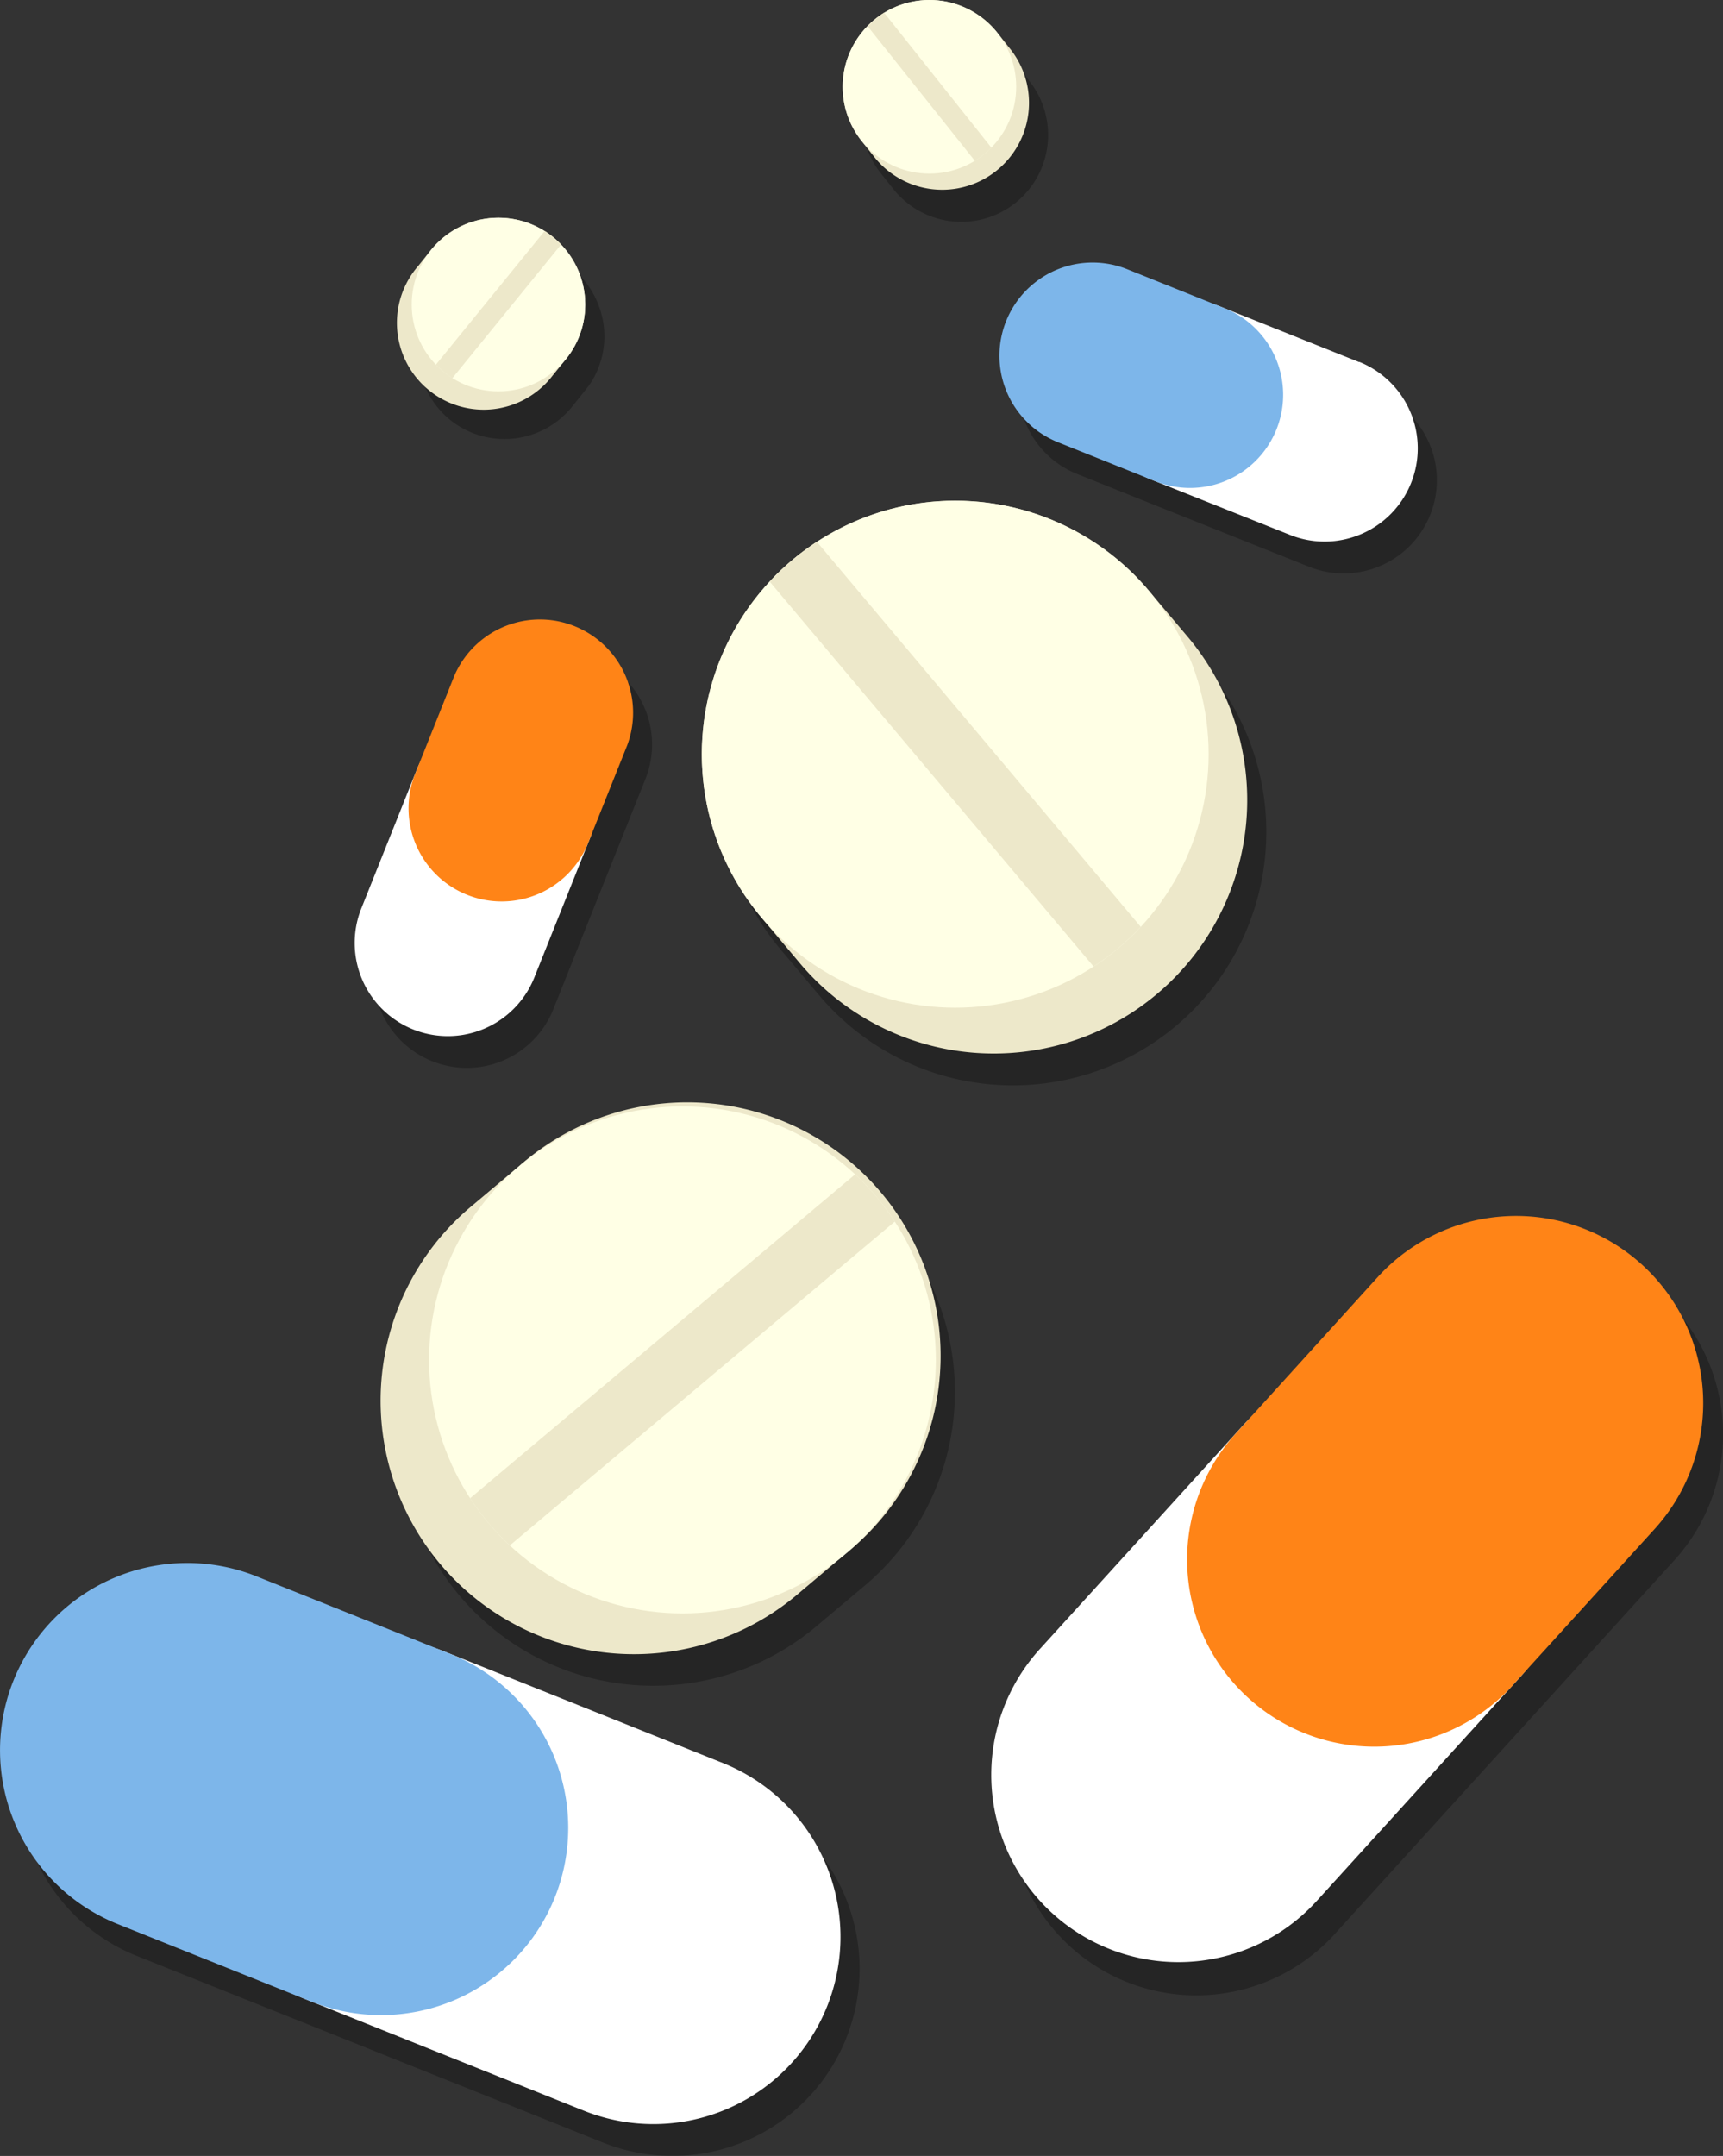
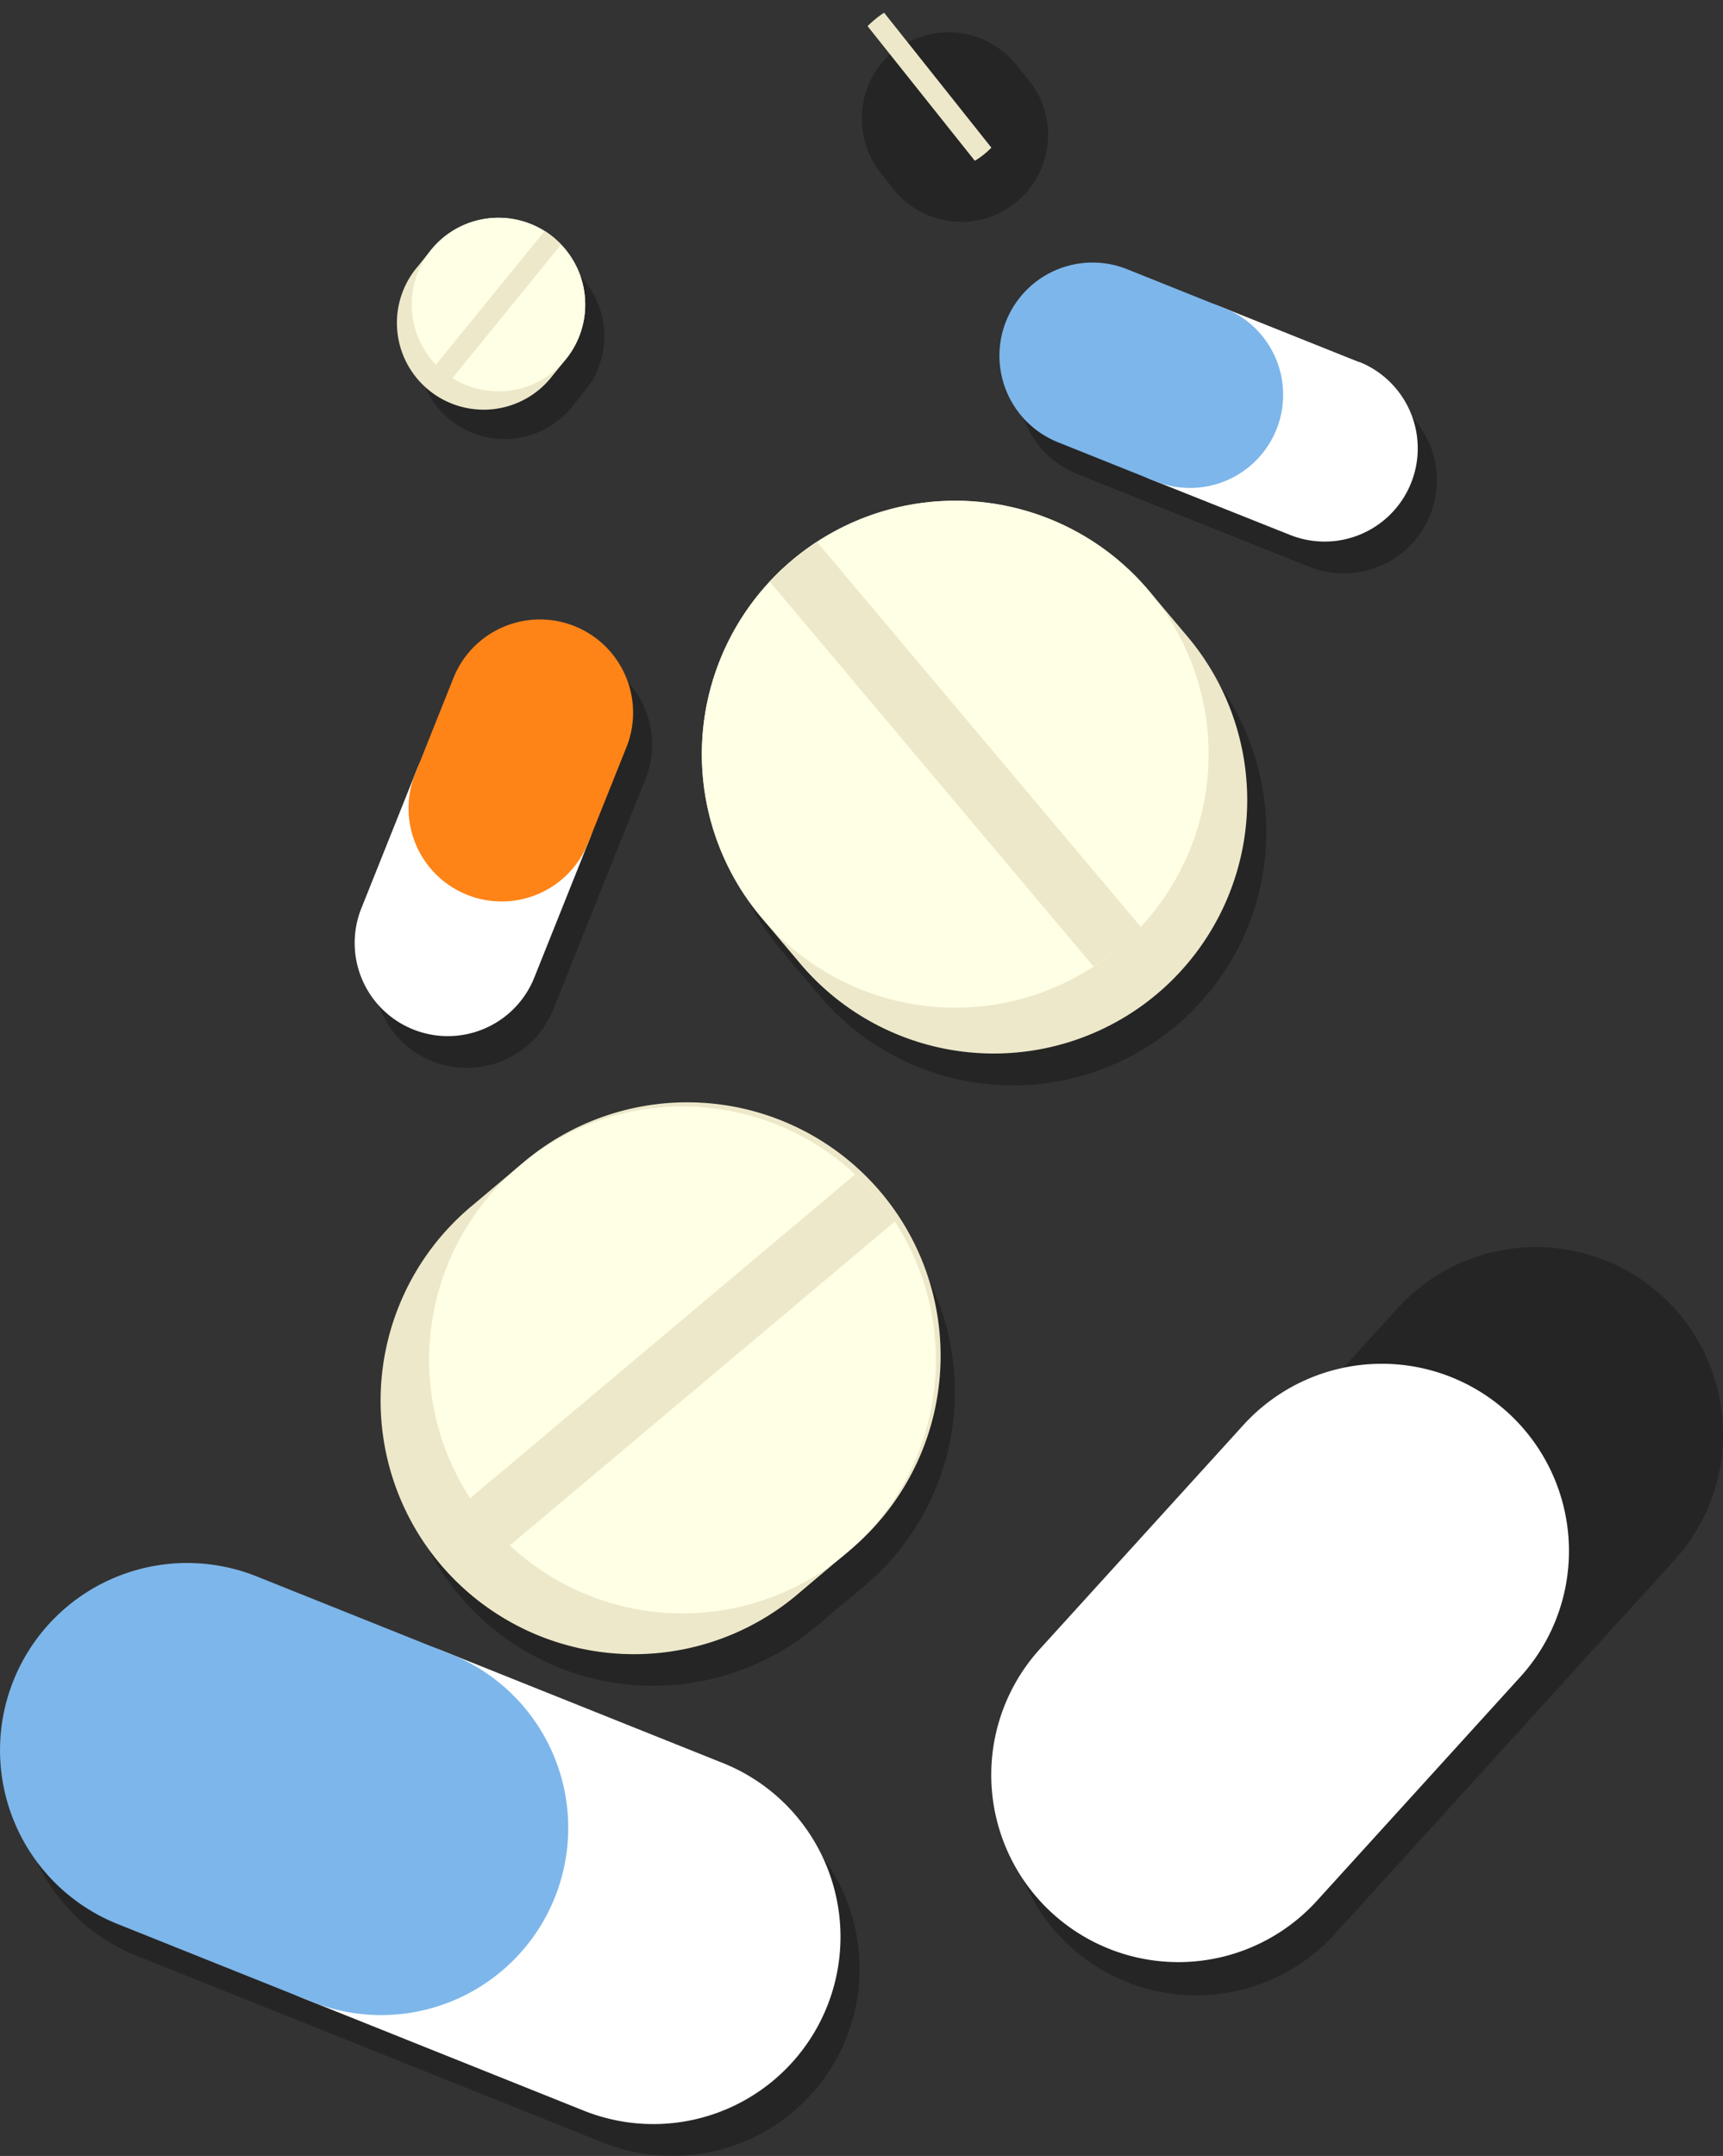
<svg xmlns="http://www.w3.org/2000/svg" viewBox="0 0 270.69 338.57">
  <rect x="0" y="0" width="270.69" height="338.57" fill="#333333" stroke="none" />
  <defs>
    <style>.cls-1{opacity:0.28;}.cls-2{fill:#fff;}.cls-3{fill:#7db6ea;}.cls-4{fill:#ff8417;}.cls-5{fill:#ede8ca;}.cls-6{fill:#ffffe5;}</style>
  </defs>
  <g id="Layer_2" data-name="Layer 2">
    <g id="Footer">
      <g class="cls-1">
        <path d="M116.57,281.87,72.78,264.34h0L43.33,252.56a29.4,29.4,0,1,0-21.85,54.59l29.45,11.78h0l43.79,17.53a29.4,29.4,0,0,0,21.85-54.59Z" />
        <path d="M161.06,55.43a14.64,14.64,0,0,0,8.15,19l14.66,5.87h0l.4.16.25.1h0L205.66,89a14.63,14.63,0,1,0,10.88-27.17l-21.4-8.56-15-6A14.65,14.65,0,0,0,161.06,55.43Z" />
        <path d="M67.92,166.66a14.63,14.63,0,0,0,19-8.14c1.71-4.27,6.48-16.21,8.46-21.15h0c1.79-4.46,4.34-10.84,6.13-15.31a14.64,14.64,0,0,0-27.18-10.87c-1.7,4.26-4.09,10.24-5.86,14.65h0c0,.13-.11.27-.16.41l-.1.25h0c-2,4.93-6.76,16.87-8.46,21.14A14.62,14.62,0,0,0,67.92,166.66Z" />
        <path d="M261.07,203.48a29.39,29.39,0,0,0-41.53,2c-6.5,7.14-15.79,17.36-22.28,24.51h0l-30.78,33.86A29.4,29.4,0,1,0,210,303.38l30.78-33.86h0c6.49-7.15,15.78-17.37,22.28-24.51A29.4,29.4,0,0,0,261.07,203.48Z" />
        <path d="M122.61,149.07h0l6.06,7.2A39.81,39.81,0,0,0,189.59,105l-6.06-7.2h0c-.87-1-1.79-2-2.74-3l0,0A39.51,39.51,0,0,0,166.48,86c-.82-.29-1.65-.57-2.49-.81a40.27,40.27,0,0,0-13.24-1.46,39.63,39.63,0,0,0-21.3,7.71l-.13.1c-.64.47-1.27,1-1.89,1.48s-1.2,1-1.78,1.6l-.12.12a39.62,39.62,0,0,0-10.75,17.81c-.17.62-.33,1.23-.48,1.86A39.74,39.74,0,0,0,122.61,149.07Z" />
        <path d="M70.67,65.9a13.63,13.63,0,0,0,19.18-2l2-2.5h0A15.88,15.88,0,0,0,93,59.83c.24-.41.47-.83.67-1.26a15.91,15.91,0,0,0,.59-1.49,13.52,13.52,0,0,0-.34-9.44,13.47,13.47,0,0,0-2-3.43c-.23-.28-.48-.55-.74-.82h0l-.06,0a14.82,14.82,0,0,0-1.16-1.08,12.76,12.76,0,0,0-1.3-.92l-.06-.05h0a13.53,13.53,0,0,0-7.33-2.1,11.38,11.38,0,0,0-1.31.07c-.44,0-.87.11-1.3.19a13.59,13.59,0,0,0-6.95,3.72,13.36,13.36,0,0,0-.94,1l-2,2.5A13.63,13.63,0,0,0,70.67,65.9Z" />
        <path d="M136.48,24a13.78,13.78,0,0,0,1.88,3.18h0l2,2.52a13.63,13.63,0,0,0,21.33-17l-2-2.53a13.13,13.13,0,0,0-.92-1,13.64,13.64,0,0,0-14.68-3.18A14,14,0,0,0,141.9,7h0l-.07,0a13.86,13.86,0,0,0-1.3.91A13.15,13.15,0,0,0,139.36,9l-.06.05h0a13.69,13.69,0,0,0-2.83,4.21,13.92,13.92,0,0,0-.78,2.5,13.75,13.75,0,0,0,.48,7.35C136.27,23.42,136.37,23.69,136.48,24Z" />
        <path d="M142.27,195l-.1-.13c-.47-.64-1-1.27-1.48-1.89s-1.05-1.2-1.6-1.78L139,191a39.65,39.65,0,0,0-23.42-11.93q-1.89-.26-3.81-.33a39.67,39.67,0,0,0-27.14,9.31h0l-7.2,6.06a39.81,39.81,0,1,0,51.23,60.94l7.21-6.06h0a39.7,39.7,0,0,0,14-27,40.58,40.58,0,0,0,.08-5.73A39.57,39.57,0,0,0,142.27,195Z" />
      </g>
      <path class="cls-2" d="M113.57,276.87,69.78,259.34a29.4,29.4,0,0,0-21.85,54.59l43.79,17.53a29.4,29.4,0,0,0,21.85-54.59Z" />
      <path class="cls-3" d="M71.08,259.87,40.33,247.56a29.4,29.4,0,1,0-21.85,54.59l30.76,12.31a29.4,29.4,0,0,0,21.84-54.59Z" />
      <path class="cls-2" d="M213.54,56.87l-21.8-8.72a14.63,14.63,0,1,0-10.87,27.17L202.66,84a14.63,14.63,0,1,0,10.88-27.17Z" />
      <path class="cls-3" d="M192.39,48.41l-15.3-6.13a14.63,14.63,0,1,0-10.88,27.17l15.31,6.13a14.63,14.63,0,0,0,10.87-27.17Z" />
      <path class="cls-2" d="M83.94,153.52l8.72-21.8a14.63,14.63,0,0,0-27.17-10.88l-8.72,21.8a14.63,14.63,0,0,0,27.17,10.88Z" />
      <path class="cls-4" d="M92.4,132.37l6.13-15.31a14.64,14.64,0,0,0-27.18-10.87L65.23,121.5A14.63,14.63,0,1,0,92.4,132.37Z" />
      <path class="cls-2" d="M207,298.38l31.73-34.91a29.4,29.4,0,1,0-43.51-39.55l-31.73,34.91A29.4,29.4,0,1,0,207,298.38Z" />
-       <path class="cls-4" d="M237.77,264.52,260.05,240a29.4,29.4,0,0,0-43.51-39.55L194.26,225a29.4,29.4,0,1,0,43.51,39.55Z" />
      <path class="cls-5" d="M180.52,92.81a39.8,39.8,0,1,0-60.91,51.26l6.06,7.2A39.81,39.81,0,0,0,186.59,100Z" />
      <circle class="cls-6" cx="150.07" cy="118.44" r="39.81" />
      <path class="cls-5" d="M171.8,151.78a40.77,40.77,0,0,0,3.9-2.88,42.88,42.88,0,0,0,3.51-3.35L128.34,85.09A41,41,0,0,0,124.43,88a39.69,39.69,0,0,0-3.5,3.35Z" />
      <path class="cls-5" d="M88.88,56.44A13.63,13.63,0,1,0,67.74,39.22l-2,2.5A13.63,13.63,0,1,0,86.85,58.94Z" />
      <circle class="cls-6" cx="78.31" cy="47.83" r="13.63" />
      <path class="cls-5" d="M68.48,57.27A13.06,13.06,0,0,0,69.7,58.4a16,16,0,0,0,1.36,1l17.09-21a13.06,13.06,0,0,0-1.22-1.13,12.51,12.51,0,0,0-1.36-1Z" />
-       <path class="cls-5" d="M156.69,5.14a13.63,13.63,0,1,0-21.33,17l2,2.52a13.63,13.63,0,0,0,21.33-17Z" />
-       <circle class="cls-6" cx="146.02" cy="13.63" r="13.63" />
      <path class="cls-5" d="M153.15,25.25a12.43,12.43,0,0,0,1.37-.95,14.49,14.49,0,0,0,1.23-1.11L138.9,2a12.43,12.43,0,0,0-1.37,1,14.49,14.49,0,0,0-1.23,1.11Z" />
      <path class="cls-5" d="M132.84,244A39.81,39.81,0,1,0,81.6,183.09l-7.2,6.06a39.81,39.81,0,1,0,51.23,60.94Z" />
      <circle class="cls-6" cx="107.22" cy="213.56" r="39.81" />
      <path class="cls-5" d="M73.86,235.28a40.89,40.89,0,0,0,2.89,3.9,39.82,39.82,0,0,0,3.35,3.51l60.47-50.85a39.14,39.14,0,0,0-2.88-3.9,41.33,41.33,0,0,0-3.35-3.51Z" />
    </g>
  </g>
</svg>